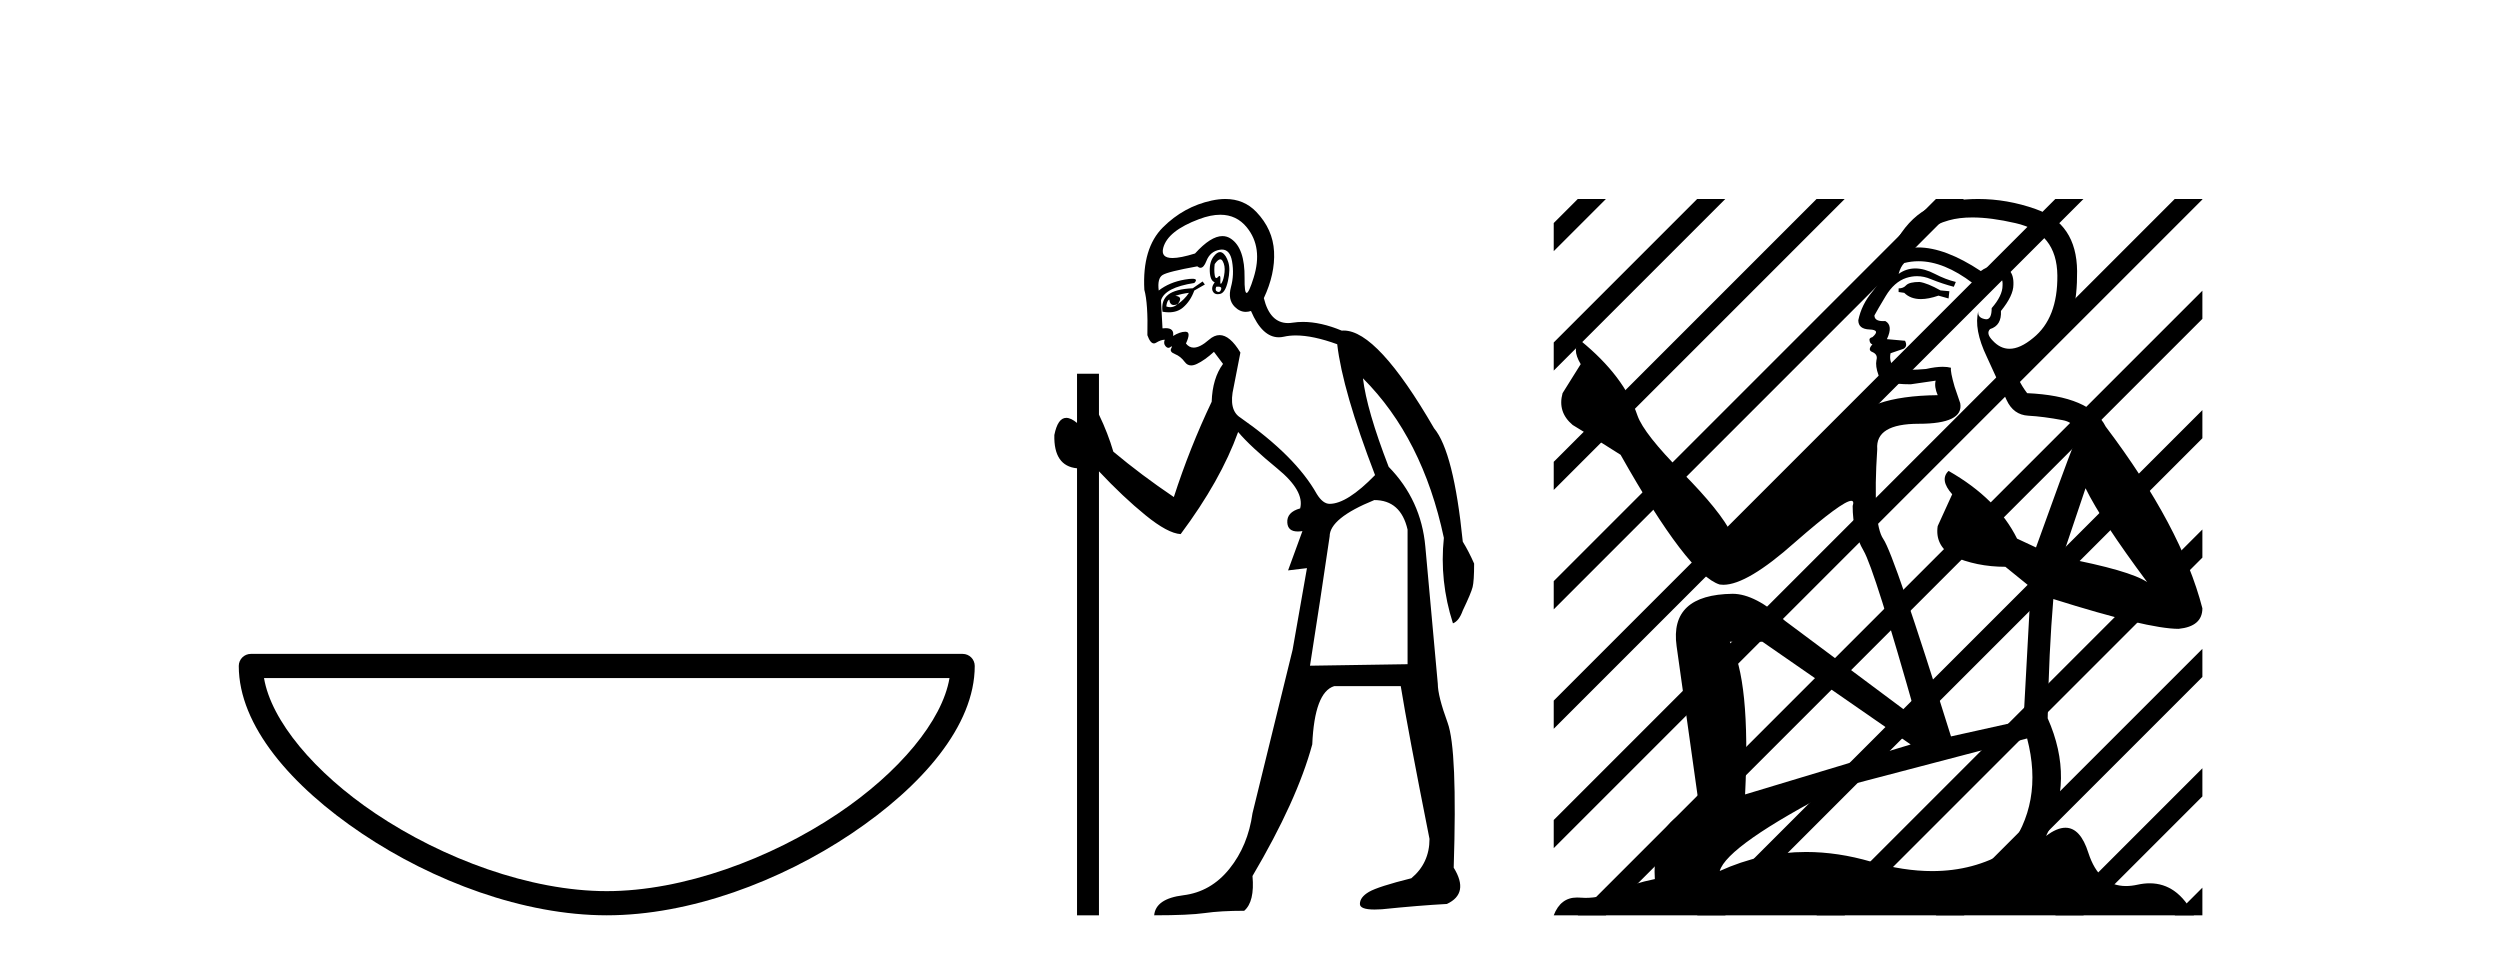
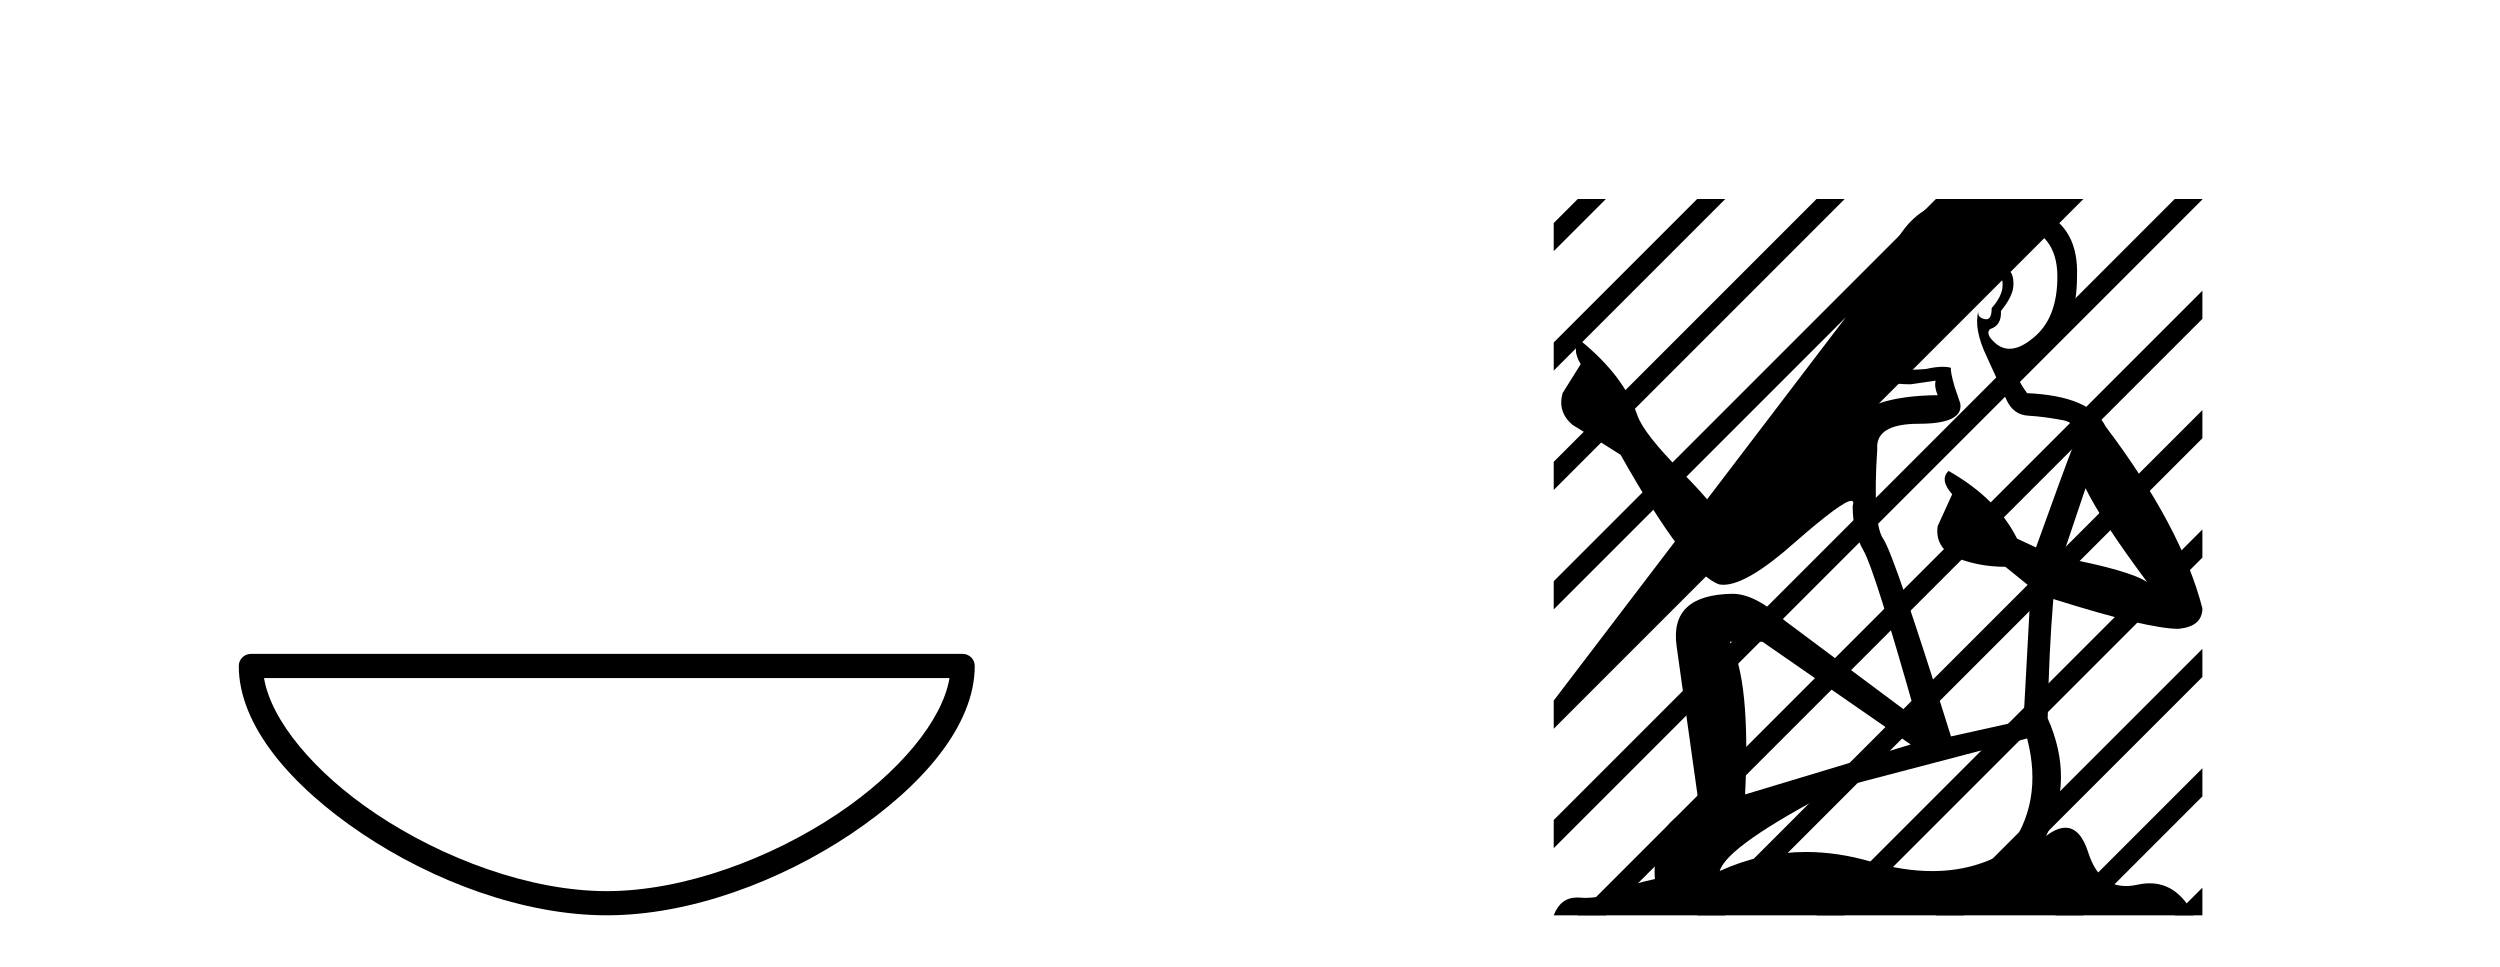
<svg xmlns="http://www.w3.org/2000/svg" width="106.0" height="41.0">
  <path d="M 40.259 28.749 C 39.956 30.555 38.125 32.754 35.525 34.498 C 32.674 36.41 28.97 37.784 25.726 37.784 C 22.483 37.784 18.779 36.41 15.928 34.498 C 13.328 32.754 11.497 30.555 11.194 28.749 ZM 10.637 27.725 C 10.354 27.725 10.124 27.954 10.124 28.237 C 10.124 30.768 12.356 33.337 15.357 35.349 C 18.358 37.362 22.198 38.809 25.726 38.809 C 29.254 38.809 33.095 37.362 36.096 35.349 C 39.097 33.337 41.329 30.768 41.329 28.237 C 41.329 27.954 41.1 27.725 40.817 27.725 Z" style="fill:#000000;stroke:none" />
-   <path d="M 51.74 10.996 Q 51.797 10.996 51.84 11.069 Q 51.952 11.261 51.92 11.55 Q 51.888 11.838 51.807 11.983 Q 51.779 12.035 51.762 12.035 Q 51.733 12.035 51.743 11.87 Q 51.754 11.699 51.708 11.699 Q 51.685 11.699 51.647 11.742 Q 51.604 11.791 51.573 11.791 Q 51.523 11.791 51.503 11.662 Q 51.471 11.453 51.503 11.197 Q 51.643 10.996 51.74 10.996 ZM 51.65 12.153 Q 51.815 12.153 51.775 12.271 Q 51.739 12.38 51.667 12.38 Q 51.643 12.38 51.615 12.367 Q 51.503 12.319 51.567 12.159 Q 51.614 12.153 51.65 12.153 ZM 51.74 9.105 Q 52.431 9.105 52.866 9.642 Q 53.555 10.491 53.154 11.774 Q 52.953 12.42 52.857 12.42 Q 52.762 12.42 52.77 11.79 Q 52.786 10.523 52.192 10.123 Q 52.026 10.01 51.832 10.01 Q 51.338 10.01 50.669 10.748 Q 50.053 10.94 49.715 10.94 Q 49.207 10.94 49.322 10.507 Q 49.514 9.786 50.845 9.289 Q 51.337 9.105 51.74 9.105 ZM 51.729 10.688 Q 51.608 10.688 51.471 10.86 Q 51.278 11.101 51.294 11.502 Q 51.31 11.902 51.503 11.967 Q 51.342 12.191 51.423 12.351 Q 51.484 12.475 51.631 12.475 Q 51.675 12.475 51.727 12.464 Q 51.952 12.416 52.064 11.918 Q 52.176 11.421 52.08 11.117 Q 51.984 10.812 51.824 10.716 Q 51.778 10.688 51.729 10.688 ZM 50.412 12.416 Q 50.22 12.704 49.931 12.897 Q 50.188 12.576 49.835 12.544 Q 50.124 12.448 50.412 12.416 ZM 49.579 12.704 Q 49.602 12.933 49.772 12.933 Q 49.84 12.933 49.931 12.897 L 49.931 12.897 Q 49.782 13.025 49.618 13.025 Q 49.536 13.025 49.45 12.993 Q 49.482 12.736 49.579 12.704 ZM 50.99 11.935 L 50.573 12.223 Q 49.835 12.255 49.53 12.496 Q 49.226 12.736 49.29 13.217 Q 49.432 13.242 49.559 13.242 Q 49.919 13.242 50.156 13.041 Q 50.477 12.768 50.637 12.319 L 51.086 12.063 L 50.99 11.935 ZM 51.809 10.581 Q 52.154 10.581 52.24 11.085 Q 52.337 11.646 52.192 12.175 Q 52.048 12.704 52.353 13.009 Q 52.567 13.223 52.821 13.223 Q 52.928 13.223 53.042 13.185 Q 53.516 14.301 54.221 14.301 Q 54.326 14.301 54.437 14.276 Q 54.669 14.223 54.943 14.223 Q 55.672 14.223 56.698 14.596 Q 56.923 16.553 58.302 20.144 Q 57.115 21.363 56.377 21.363 Q 56.089 21.363 55.832 20.946 Q 54.934 19.343 52.593 17.707 Q 52.08 17.386 52.305 16.424 L 52.593 14.949 Q 52.148 14.208 51.711 14.208 Q 51.486 14.208 51.262 14.404 Q 50.881 14.739 50.612 14.739 Q 50.419 14.739 50.284 14.564 Q 50.509 14.083 50.284 14.067 Q 50.267 14.066 50.249 14.066 Q 50.035 14.066 49.739 14.244 Q 49.794 13.914 49.425 13.914 Q 49.363 13.914 49.29 13.923 L 49.226 12.736 Q 49.386 12.191 50.637 11.999 Q 50.815 11.82 50.552 11.82 Q 50.436 11.82 50.236 11.854 Q 49.579 11.967 49.13 12.319 Q 49.065 11.806 49.29 11.662 Q 49.514 11.518 50.765 11.293 Q 50.836 11.354 50.901 11.354 Q 51.04 11.354 51.15 11.069 Q 51.31 10.652 51.727 10.588 Q 51.77 10.581 51.809 10.581 ZM 58.27 21.203 Q 59.392 21.203 59.681 22.454 L 59.681 28.162 L 55.544 28.226 Q 55.993 25.372 56.377 22.742 Q 56.377 21.972 58.27 21.203 ZM 51.955 8.437 Q 51.681 8.437 51.375 8.503 Q 50.188 8.76 49.306 9.642 Q 48.424 10.523 48.52 12.287 Q 48.681 12.865 48.649 14.212 Q 48.773 14.561 48.927 14.561 Q 48.971 14.561 49.017 14.532 Q 49.226 14.404 49.386 14.404 Q 49.322 14.564 49.418 14.677 Q 49.479 14.748 49.541 14.748 Q 49.576 14.748 49.611 14.725 Q 49.662 14.686 49.68 14.686 Q 49.707 14.686 49.659 14.773 Q 49.579 14.917 49.819 15.013 Q 50.06 15.109 50.236 15.35 Q 50.342 15.494 50.505 15.494 Q 50.614 15.494 50.749 15.43 Q 51.086 15.27 51.471 14.917 L 51.856 15.43 Q 51.407 16.04 51.375 17.034 Q 50.444 18.99 49.771 21.075 Q 48.392 20.144 47.205 19.15 Q 46.981 18.381 46.596 17.579 L 46.596 15.847 L 45.666 15.847 L 45.666 17.932 Q 45.407 17.717 45.21 17.717 Q 44.849 17.717 44.704 18.445 Q 44.672 19.76 45.666 19.856 L 45.666 38.809 L 46.596 38.809 L 46.596 19.984 Q 47.622 21.075 48.568 21.844 Q 49.514 22.614 50.06 22.646 Q 51.759 20.369 52.497 18.316 Q 53.01 18.926 54.165 19.872 Q 55.319 20.818 55.127 21.556 Q 54.549 21.716 54.582 22.165 Q 54.608 22.535 55.026 22.535 Q 55.115 22.535 55.223 22.518 L 55.223 22.518 L 54.614 24.185 L 55.415 24.089 L 54.806 27.553 Q 53.684 32.107 53.106 34.48 Q 52.914 35.859 52.128 36.837 Q 51.342 37.815 50.172 37.959 Q 49.001 38.104 48.937 38.809 Q 50.412 38.809 51.086 38.713 Q 51.759 38.617 52.754 38.617 Q 53.203 38.232 53.106 37.142 Q 54.998 33.935 55.64 31.561 Q 55.736 29.349 56.57 29.092 L 59.392 29.092 Q 59.681 30.888 60.611 35.57 Q 60.611 36.596 59.841 37.238 Q 58.43 37.591 58.045 37.815 Q 57.66 38.04 57.66 38.328 Q 57.66 38.564 58.283 38.564 Q 58.421 38.564 58.59 38.553 Q 60.162 38.392 61.348 38.328 Q 62.31 37.879 61.637 36.789 Q 61.797 31.786 61.38 30.647 Q 60.963 29.509 60.963 28.996 Q 60.611 25.147 60.434 23.175 Q 60.258 21.203 58.879 19.792 Q 57.949 17.386 57.789 16.04 L 57.789 16.04 Q 60.322 18.573 61.22 22.806 Q 61.028 24.634 61.605 26.43 Q 61.861 26.334 62.022 25.885 Q 62.375 25.147 62.439 24.891 Q 62.503 24.634 62.503 23.897 Q 62.278 23.384 62.022 22.967 Q 61.637 19.15 60.803 18.156 Q 58.406 14.015 56.976 14.015 Q 56.933 14.015 56.891 14.019 Q 56.002 13.649 55.247 13.649 Q 55.021 13.649 54.806 13.682 Q 54.705 13.698 54.612 13.698 Q 53.845 13.698 53.587 12.64 Q 54.068 11.614 54.02 10.668 Q 53.972 9.722 53.267 8.984 Q 52.743 8.437 51.955 8.437 Z" style="fill:#000000;stroke:none" />
  <path d="M 81.389 11.955 Q 80.962 11.955 80.825 12.091 Q 80.706 12.228 80.501 12.228 L 80.501 12.382 L 80.74 12.416 Q 81.005 12.681 81.445 12.681 Q 81.77 12.681 82.192 12.535 L 82.619 12.655 L 82.653 12.348 L 82.277 12.313 Q 81.731 12.006 81.389 11.955 ZM 83.627 9.22 Q 84.415 9.22 85.455 9.46 Q 87.214 9.853 87.232 11.681 Q 87.249 13.492 86.207 14.329 Q 85.655 14.788 85.203 14.788 Q 84.814 14.788 84.498 14.449 Q 84.191 14.141 84.379 13.953 Q 84.874 13.8 84.84 13.185 Q 85.369 12.535 85.369 12.074 Q 85.402 11.27 84.631 11.27 Q 84.599 11.27 84.567 11.271 Q 84.225 11.305 83.986 11.493 Q 82.474 10.491 81.325 10.491 Q 81.201 10.491 81.082 10.503 L 81.082 10.503 Q 81.577 9.631 82.636 9.341 Q 83.068 9.22 83.627 9.22 ZM 88.427 20.701 Q 89.094 22.068 91.041 24.682 Q 90.306 24.186 87.437 23.639 L 88.427 20.701 ZM 81.344 11.076 Q 82.422 11.076 83.644 12.006 L 83.524 12.348 Q 83.668 12.431 83.803 12.431 Q 83.861 12.431 83.917 12.416 Q 84.191 11.698 84.532 11.698 Q 84.573 11.693 84.61 11.693 Q 84.939 11.693 84.908 12.108 Q 84.908 12.535 84.447 13.065 Q 84.447 13.538 84.217 13.538 Q 84.181 13.538 84.139 13.526 Q 83.832 13.458 83.883 13.185 L 83.883 13.185 Q 83.678 13.953 84.242 15.132 Q 84.789 16.328 85.079 16.96 Q 85.369 17.592 86.002 17.626 Q 86.634 17.66 87.454 17.814 Q 88.274 17.968 87.898 18.925 Q 87.522 19.881 86.326 23.212 L 85.523 22.837 Q 84.686 21.145 82.619 19.967 L 82.619 19.967 Q 82.226 20.342 82.773 20.957 L 82.158 22.307 Q 82.038 23.11 82.773 23.571 Q 83.798 24.032 85.028 24.032 L 86.104 24.904 L 85.797 30.541 L 82.722 31.224 Q 80.313 23.52 79.852 22.854 Q 79.39 22.187 79.595 19.044 Q 79.51 17.968 81.355 17.968 Q 83.268 17.968 83.114 17.097 L 82.875 16.396 Q 82.687 15.747 82.722 15.593 Q 82.571 15.552 82.372 15.552 Q 82.072 15.552 81.662 15.645 Q 81.275 15.679 80.994 15.679 Q 80.432 15.679 80.296 15.542 Q 80.091 15.337 80.159 14.978 L 80.706 14.79 Q 80.894 14.688 80.774 14.449 L 80.005 14.38 Q 80.279 13.8 79.937 13.612 Q 79.886 13.615 79.84 13.615 Q 79.476 13.615 79.476 13.373 Q 79.595 13.15 79.954 12.553 Q 80.313 11.955 80.825 11.784 Q 81.056 11.71 81.283 11.71 Q 81.578 11.71 81.867 11.835 Q 82.38 12.04 82.841 12.16 L 82.927 11.955 Q 82.499 11.852 82.038 11.613 Q 81.594 11.382 81.21 11.382 Q 80.825 11.382 80.501 11.613 Q 80.586 11.305 80.74 11.152 Q 81.036 11.076 81.344 11.076 ZM 74.727 27.21 L 81.013 31.566 L 73.992 33.684 Q 74.231 28.816 73.343 27.21 ZM 85.95 31.31 Q 86.668 34.06 85.096 36.093 Q 83.688 36.934 81.926 36.934 Q 80.716 36.934 79.339 36.537 Q 77.928 36.124 76.576 36.124 Q 74.688 36.124 72.916 36.93 Q 73.223 35.854 77.938 33.411 L 85.95 31.31 ZM 83.872 8.437 Q 83.325 8.437 82.773 8.521 Q 80.86 8.743 79.971 11.152 Q 79.852 11.801 79.39 12.365 Q 78.929 12.911 78.792 13.578 Q 78.792 13.953 79.271 13.97 Q 79.749 13.988 79.39 14.295 Q 79.237 14.329 79.271 14.449 Q 79.288 14.568 79.39 14.603 Q 79.168 14.842 79.39 14.927 Q 79.63 15.03 79.561 15.269 Q 79.51 15.525 79.647 15.901 Q 79.783 16.294 81.013 16.294 L 82.072 16.14 L 82.072 16.14 Q 82.004 16.396 82.158 16.755 Q 79.083 16.789 78.331 18.087 Q 75.752 20.24 73.428 22.649 Q 72.967 21.692 71.327 20.035 Q 69.704 18.395 69.431 17.626 Q 68.867 15.952 67.022 14.449 Q 66.612 14.756 67.022 15.44 L 66.253 16.67 Q 66.031 17.472 66.681 18.019 Q 67.671 18.617 68.713 19.283 Q 71.583 24.374 72.916 24.784 Q 72.99 24.795 73.07 24.795 Q 74.084 24.795 76.11 22.99 Q 78.119 21.235 78.493 21.235 Q 78.625 21.235 78.553 21.453 Q 78.553 22.563 79.015 23.349 Q 79.476 24.135 81.27 30.49 L 75.683 26.322 Q 74.419 25.177 73.463 25.177 Q 70.78 25.211 71.088 27.398 L 72.045 34.214 Q 70.012 34.709 70.165 37.272 Q 69.243 37.46 68.474 37.801 Q 67.853 38.07 67.221 38.07 Q 67.088 38.07 66.954 38.058 Q 66.908 38.055 66.863 38.055 Q 66.167 38.055 65.878 38.809 L 93.023 38.809 Q 92.33 37.452 91.146 37.452 Q 90.899 37.452 90.631 37.511 Q 90.373 37.568 90.142 37.568 Q 89.002 37.568 88.547 36.161 Q 88.21 35.096 87.575 35.096 Q 87.213 35.096 86.753 35.444 Q 87.983 33.069 86.822 30.456 Q 86.873 27.62 87.061 25.399 Q 91.075 26.663 92.374 26.663 Q 93.381 26.561 93.381 25.792 Q 92.493 22.341 89.281 18.087 Q 88.632 16.789 85.95 16.67 Q 85.489 16.055 85.455 15.593 Q 86.565 15.337 87.317 14.432 Q 88.086 13.526 88.069 11.493 Q 88.052 9.478 86.309 8.863 Q 85.103 8.437 83.872 8.437 Z" style="fill:#000000;stroke:none" />
-   <path d="M 66.898 8.437 L 65.878 9.457 L 65.878 10.65 L 67.793 8.735 L 68.091 8.437 ZM 71.96 8.437 L 65.878 14.519 L 65.878 15.712 L 72.855 8.735 L 73.153 8.437 ZM 77.022 8.437 L 65.878 19.581 L 65.878 20.774 L 77.917 8.735 L 78.215 8.437 ZM 82.084 8.437 L 65.878 24.643 L 65.878 24.643 L 65.878 25.837 L 82.979 8.735 L 83.277 8.437 ZM 87.146 8.437 L 65.878 29.705 L 65.878 30.899 L 88.041 8.735 L 88.339 8.437 ZM 92.208 8.437 L 65.878 34.768 L 65.878 34.768 L 65.878 35.961 L 93.103 8.735 L 93.381 8.457 L 93.381 8.437 ZM 93.381 12.326 L 67.196 38.511 L 66.898 38.809 L 68.091 38.809 L 93.381 13.519 L 93.381 12.326 ZM 93.381 17.388 L 72.258 38.511 L 71.96 38.809 L 73.153 38.809 L 93.381 18.581 L 93.381 17.388 ZM 93.381 22.45 L 77.32 38.511 L 77.022 38.809 L 78.215 38.809 L 93.381 23.643 L 93.381 23.623 L 93.381 22.45 ZM 93.381 27.512 L 82.382 38.511 L 82.084 38.809 L 83.277 38.809 L 93.381 28.705 L 93.381 27.512 ZM 93.381 32.574 L 87.445 38.511 L 87.146 38.809 L 88.339 38.809 L 93.381 33.767 L 93.381 32.574 ZM 93.381 37.636 L 92.507 38.511 L 92.208 38.809 L 93.381 38.809 L 93.381 37.636 Z" style="fill:#000000;stroke:none" />
+   <path d="M 66.898 8.437 L 65.878 9.457 L 65.878 10.65 L 67.793 8.735 L 68.091 8.437 ZM 71.96 8.437 L 65.878 14.519 L 65.878 15.712 L 72.855 8.735 L 73.153 8.437 ZM 77.022 8.437 L 65.878 19.581 L 65.878 20.774 L 77.917 8.735 L 78.215 8.437 ZM 82.084 8.437 L 65.878 24.643 L 65.878 24.643 L 65.878 25.837 L 82.979 8.735 L 83.277 8.437 ZL 65.878 29.705 L 65.878 30.899 L 88.041 8.735 L 88.339 8.437 ZM 92.208 8.437 L 65.878 34.768 L 65.878 34.768 L 65.878 35.961 L 93.103 8.735 L 93.381 8.457 L 93.381 8.437 ZM 93.381 12.326 L 67.196 38.511 L 66.898 38.809 L 68.091 38.809 L 93.381 13.519 L 93.381 12.326 ZM 93.381 17.388 L 72.258 38.511 L 71.96 38.809 L 73.153 38.809 L 93.381 18.581 L 93.381 17.388 ZM 93.381 22.45 L 77.32 38.511 L 77.022 38.809 L 78.215 38.809 L 93.381 23.643 L 93.381 23.623 L 93.381 22.45 ZM 93.381 27.512 L 82.382 38.511 L 82.084 38.809 L 83.277 38.809 L 93.381 28.705 L 93.381 27.512 ZM 93.381 32.574 L 87.445 38.511 L 87.146 38.809 L 88.339 38.809 L 93.381 33.767 L 93.381 32.574 ZM 93.381 37.636 L 92.507 38.511 L 92.208 38.809 L 93.381 38.809 L 93.381 37.636 Z" style="fill:#000000;stroke:none" />
</svg>